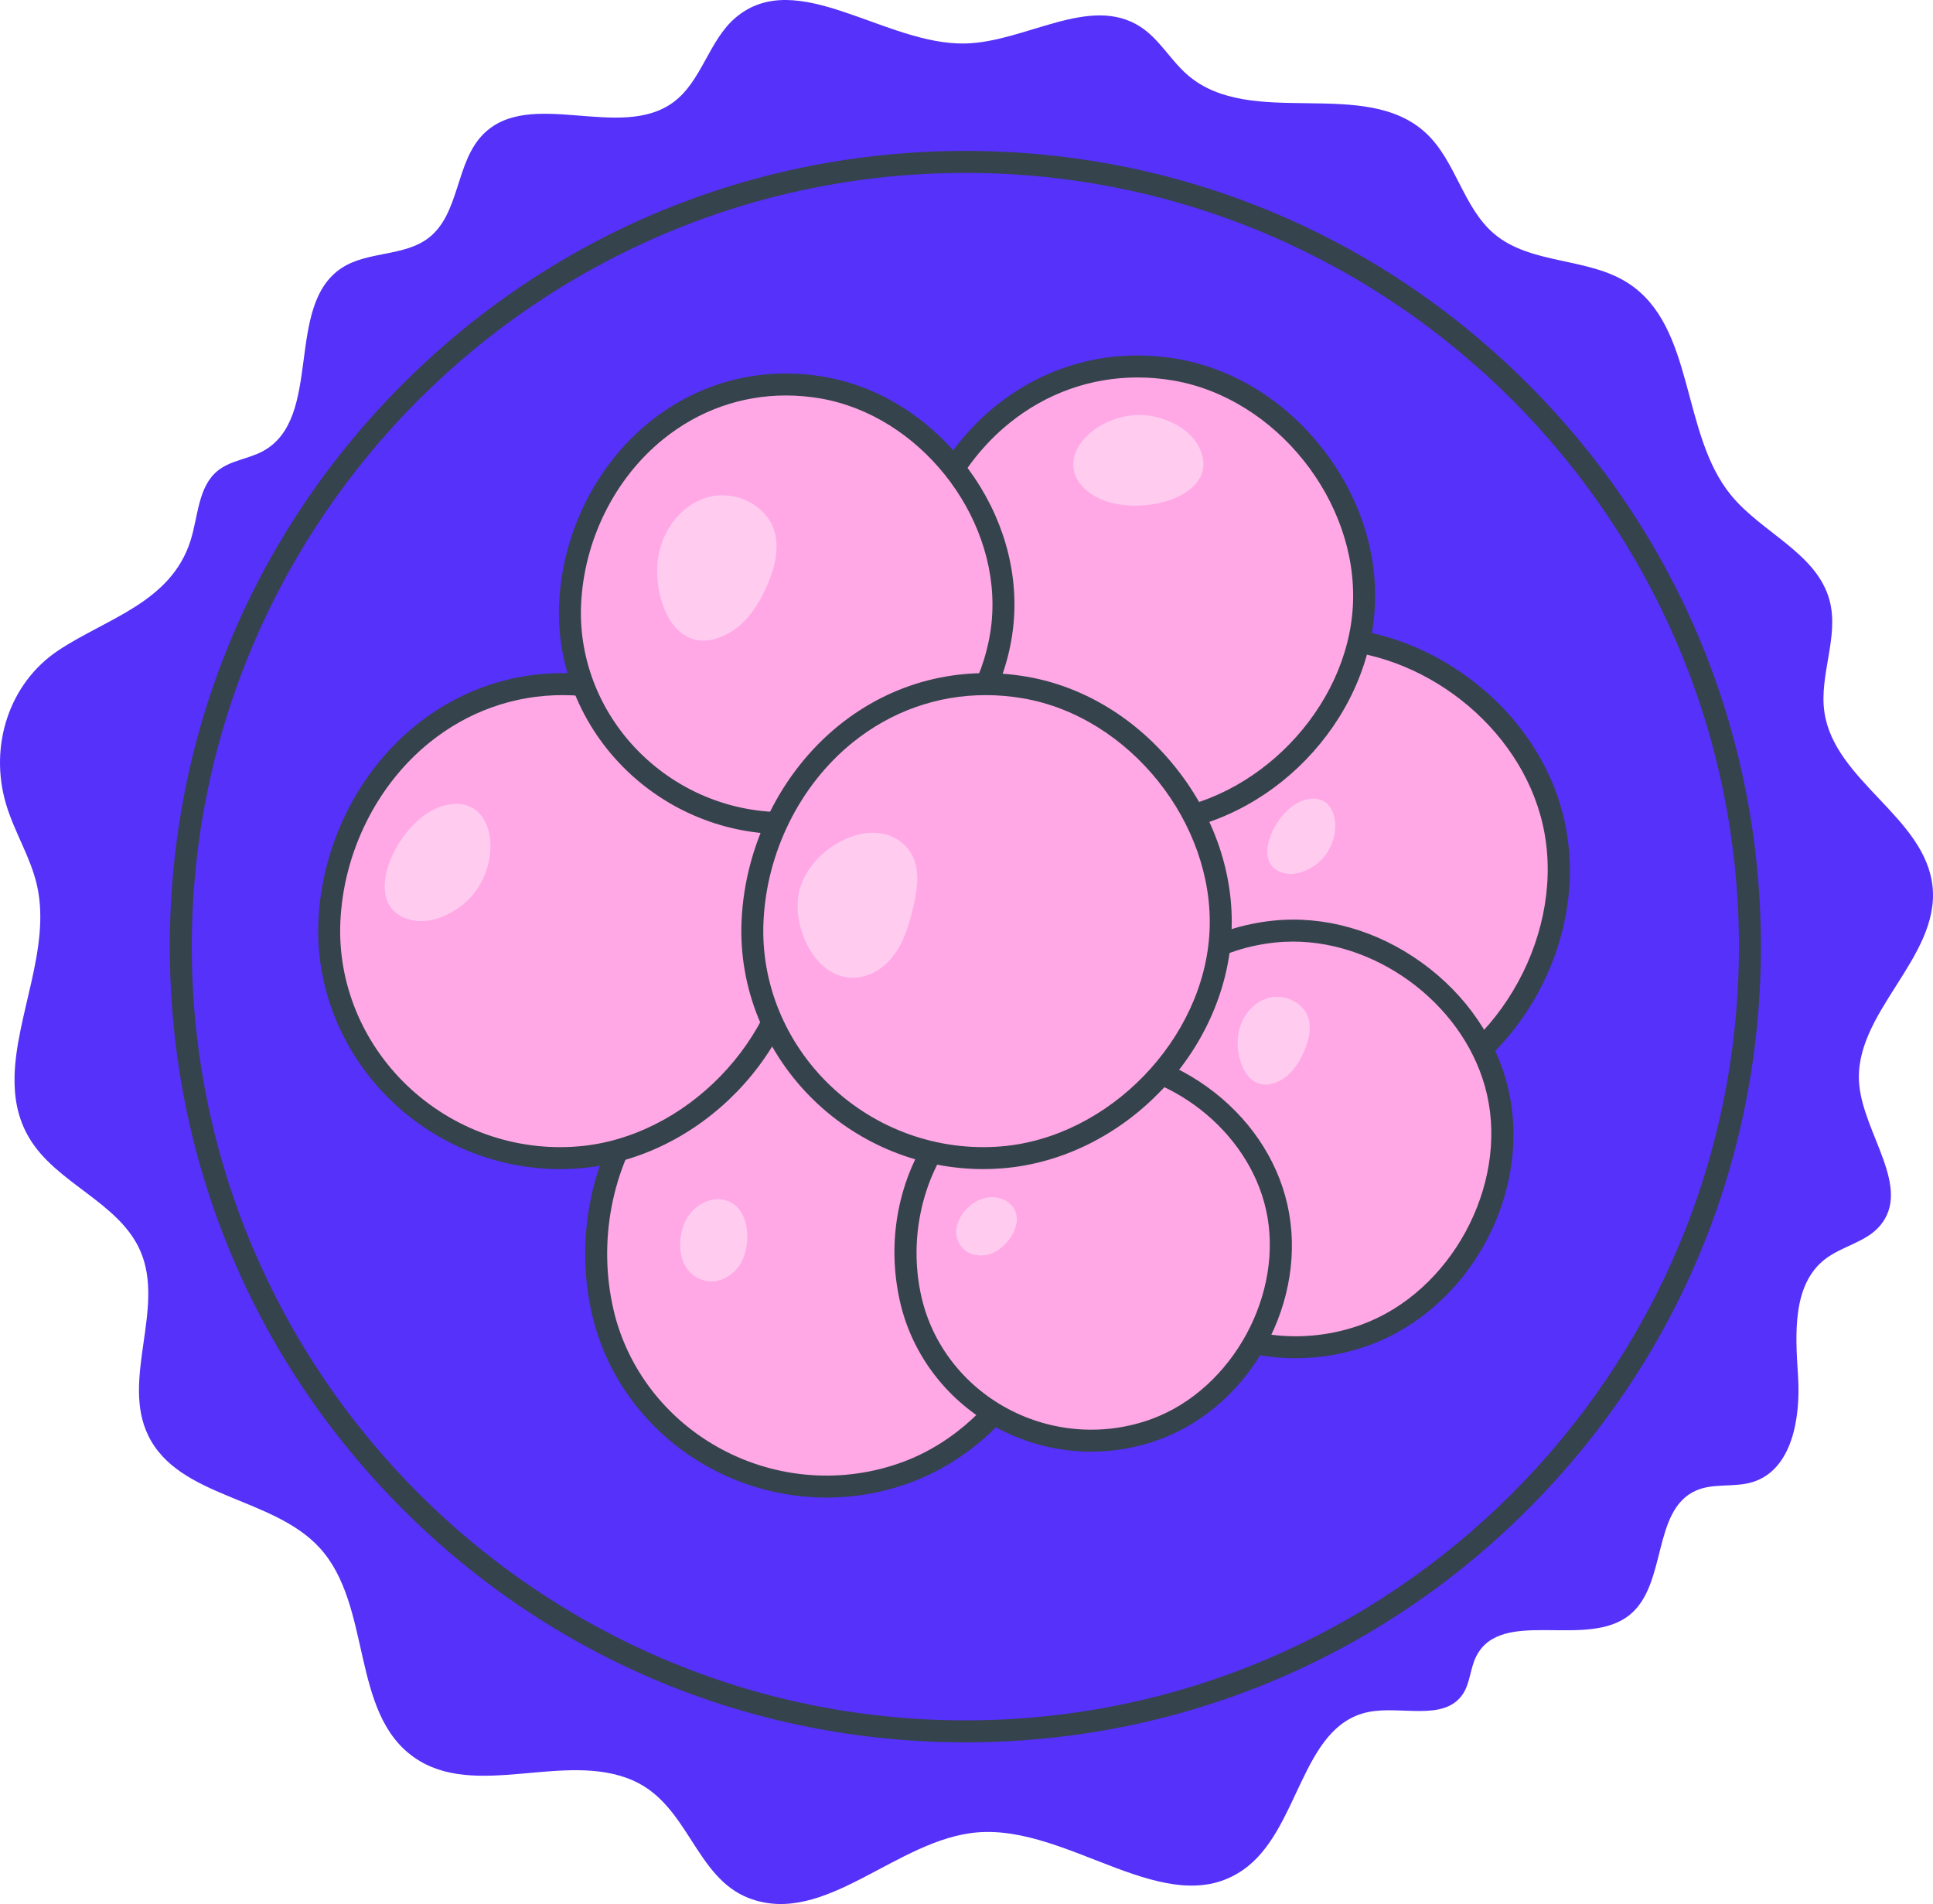
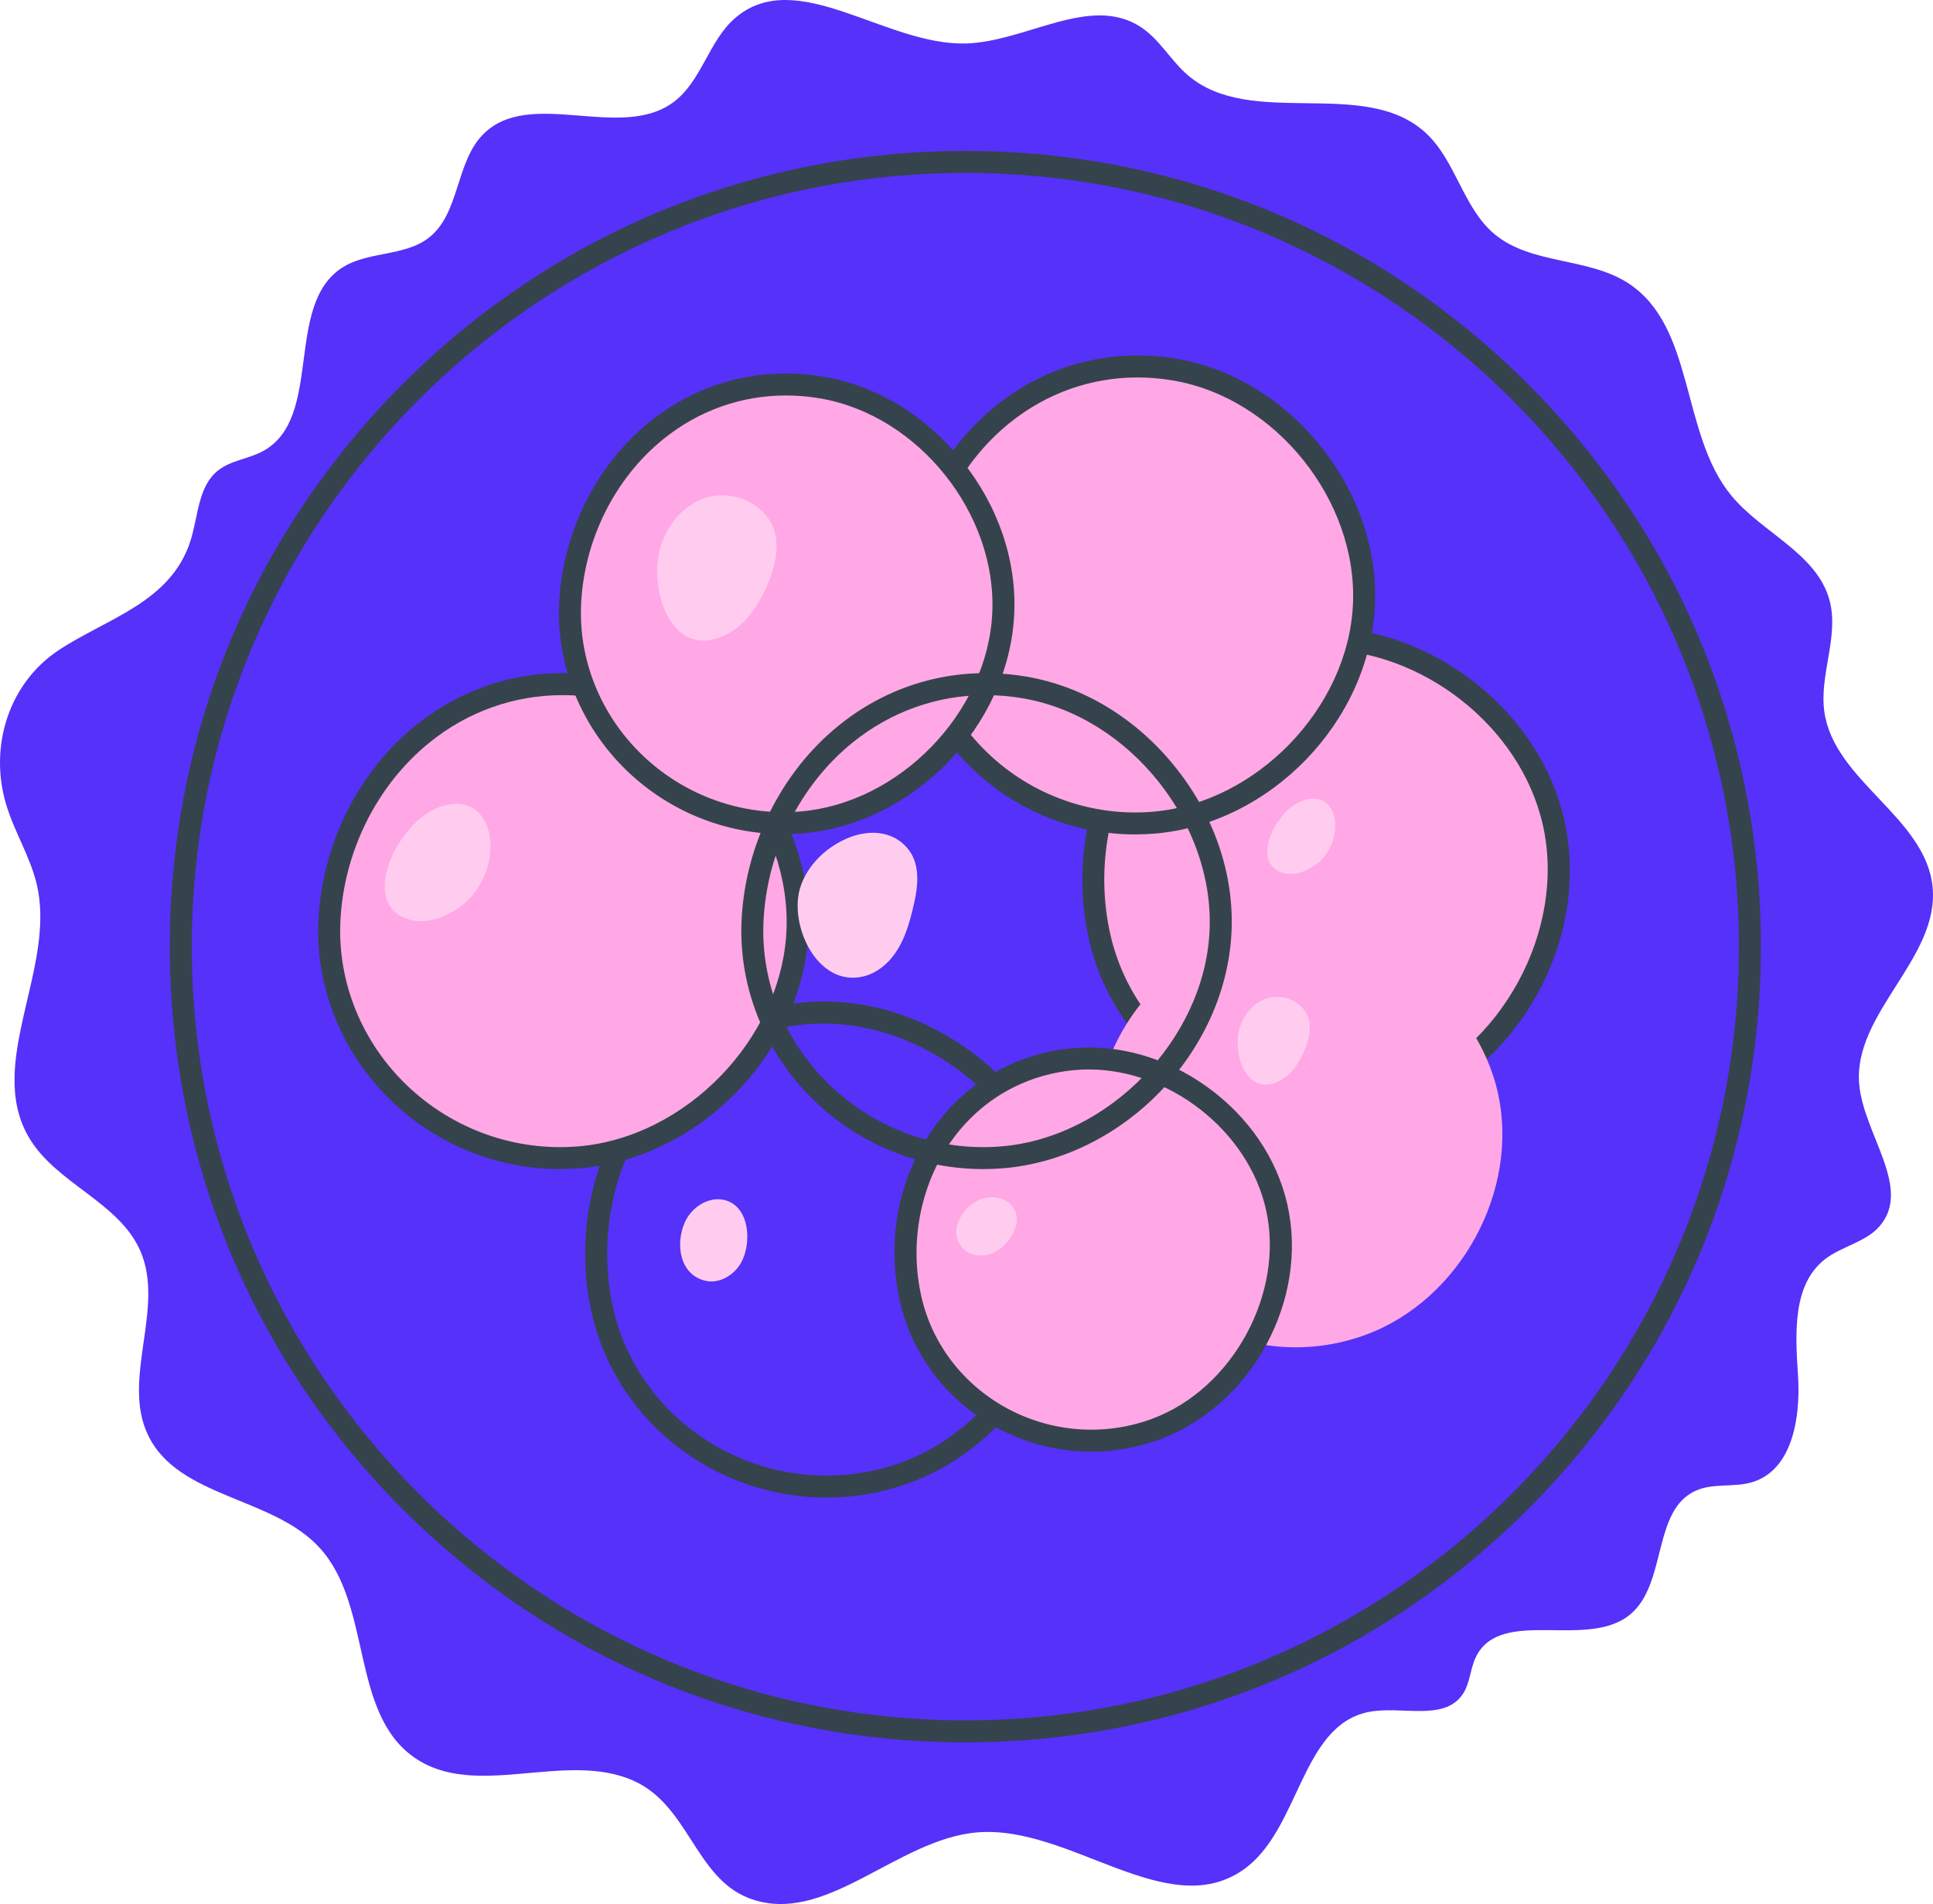
<svg xmlns="http://www.w3.org/2000/svg" id="Layer_2" viewBox="0 0 1644.32 1619.33">
  <defs>
    <style>.cls-1{fill:#ffa8e5;}.cls-2{fill:#ffccf0;}.cls-3{fill:#35434d;}.cls-4{fill:#5531f9;}</style>
  </defs>
  <g id="ap_2">
    <g id="egg">
      <path class="cls-4" d="M12.38,915.48c1.2-51.9,30.95-109.5,19.15-162.2-5.42-24.21-19.39-45.69-26.42-69.48-14.58-49.34,2.6-102.84,44.65-130.73,40.95-27.15,95.31-40.52,112.18-92.85,6.72-20.84,6.33-46.32,23.42-60,10.94-8.76,26.13-9.85,38.42-16.58,51.55-28.22,17.77-123.54,66.91-155.75,22.05-14.45,53.28-9.51,74.08-25.7,26.5-20.62,22.59-64.09,46.21-87.94,39.75-40.15,116.75,6.29,162.05-27.48,24-17.89,29.93-52.52,52.79-71.84,52.16-44.07,127.07,23.62,195.34,22.06,51.35-1.18,106.04-42.11,149.09-14.09,16.06,10.45,25.56,28.47,40.08,40.97,53.99,46.5,150.58.84,202.73,49.4,25.45,23.7,31.52,63.45,58.17,85.79,31.22,26.16,79.51,19.62,113.71,41.73,57.32,37.06,44.38,128.02,87.81,180.68,26.31,31.9,72.86,49.19,83.56,89.14,8.25,30.8-8.92,63.34-4.4,94.9,8.42,58.83,86.16,89.66,92.05,148.8,6.05,60.76-68.13,107.51-62.39,168.3,3.98,42.16,45.02,87.78,17.54,120-11.92,13.97-32.3,17.13-46.78,28.42-27.91,21.78-25.12,63.79-22.83,99.12,2.29,35.33-4.76,79.75-38.56,90.3-15.56,4.86-33.2.66-48.12,7.21-37.67,16.52-24.46,79.47-56.27,105.56-36.61,30.02-109.5-6.71-130.84,35.55-5.17,10.24-5.05,22.79-11.53,32.26-16.01,23.41-52.55,9.32-80.32,15.05-57.69,11.91-58.05,100.66-106.45,134.25-64.66,44.87-147.39-38.3-225.84-31.93-69.06,5.6-130,80.84-194.64,55.89-45.65-17.62-51.14-79.15-98.4-99.97-58.24-25.67-134.41,16.89-186.42-19.8-54.23-38.25-35.39-128.91-80.08-177.97-39.9-43.8-119.92-42.32-145.9-95.57-23.31-47.77,14.42-108.14-6.69-156.91-18.13-41.89-71.9-57.38-94.92-96.79-9.5-16.27-12.56-33.68-12.14-51.79Z" />
      <path class="cls-3" d="M821.19,1481.84c-180.76,0-350.71-70.39-478.53-198.21s-198.21-297.76-198.21-478.53,70.39-350.71,198.21-478.53c127.82-127.82,297.76-198.21,478.53-198.21s350.71,70.39,478.53,198.21c127.82,127.82,198.21,297.76,198.21,478.53s-70.39,350.71-198.21,478.53c-127.82,127.82-297.76,198.21-478.53,198.21ZM821.19,147.04c-362.86,0-658.06,295.21-658.06,658.06s295.2,658.06,658.06,658.06,658.06-295.2,658.06-658.06S1184.05,147.04,821.19,147.04Z" />
    </g>
-     <path class="cls-1" d="M771.28,1252.12c91.06-33.71,148.83-139.73,127.38-234.43-21.45-94.7-119.65-165.55-216.24-155.63-126.63,13-196.68,138.07-169.58,254.22,26,111.41,148.03,176.72,258.43,135.85Z" />
    <path class="cls-3" d="M703.08,1273.66c-33.92,0-67.75-8.34-98.35-24.8-51.26-27.57-88.07-75.12-100.98-130.46-14.73-63.1-1.66-131.42,34.96-182.76,33.86-47.46,84.56-76.9,142.76-82.87,48.96-5.03,99.65,9.28,142.71,40.3,43.02,30.99,72.71,74.52,83.59,122.56,22.58,99.68-37.2,209.7-133.25,245.26h0c-23.09,8.55-47.29,12.78-71.44,12.78ZM700.42,870.48c-5.69,0-11.36.28-17.04.87-52.79,5.42-98.76,32.11-129.46,75.14-33.55,47.03-45.5,109.71-31.98,167.66,11.7,50.12,45.1,93.23,91.64,118.26,47.68,25.65,103.98,29.64,154.46,10.96,86.1-31.88,141.75-134.28,121.51-223.61-19.08-84.25-103.34-149.27-189.14-149.27ZM771.28,1252.12h.03-.03Z" />
    <path class="cls-1" d="M1194.15,933.91c91.06-33.71,148.83-139.73,127.38-234.43-21.45-94.7-119.65-165.55-216.24-155.63-126.63,13-196.68,138.07-169.58,254.22,26,111.41,148.03,176.72,258.43,135.85Z" />
    <path class="cls-3" d="M1125.95,955.45c-33.91,0-67.75-8.34-98.35-24.8-51.26-27.57-88.07-75.12-100.98-130.46-14.73-63.1-1.66-131.42,34.96-182.76,33.86-47.47,84.56-76.9,142.76-82.87,48.96-5.04,99.65,9.28,142.71,40.3,43.02,30.99,72.71,74.52,83.59,122.56,22.58,99.68-37.2,209.7-133.25,245.26l-3.24-8.76,3.24,8.76c-23.09,8.55-47.29,12.78-71.44,12.78ZM1123.28,552.27c-5.68,0-11.36.28-17.04.87-52.79,5.42-98.76,32.1-129.46,75.14-33.55,47.03-45.5,109.71-31.98,167.66,11.7,50.12,45.1,93.22,91.64,118.26,47.68,25.64,103.97,29.64,154.46,10.95,86.1-31.88,141.75-134.27,121.51-223.61-19.08-84.26-103.33-149.27-189.14-149.27Z" />
    <path class="cls-1" d="M1162.14,1135.08c80.03-29.63,130.8-122.8,111.95-206.03-18.85-83.23-105.16-145.5-190.04-136.78-111.29,11.43-172.85,121.35-149.03,223.42,22.85,97.92,130.1,155.31,227.13,119.39Z" />
-     <path class="cls-3" d="M1102.2,1155.15c-29.99,0-59.91-7.38-86.97-21.93-45.34-24.39-77.89-66.45-89.31-115.4-13.01-55.77-1.46-116.16,30.91-161.53,29.94-41.98,74.79-68.01,126.27-73.3,43.31-4.45,88.13,8.2,126.2,35.62,38.04,27.4,64.28,65.89,73.91,108.39,19.97,88.13-32.89,185.41-117.82,216.85h0c-20.42,7.56-41.82,11.3-63.18,11.3ZM1099.87,800.81c-4.96,0-9.92.25-14.87.76-46.06,4.73-86.18,28.02-112.97,65.57-29.3,41.07-39.74,95.82-27.92,146.44,10.21,43.73,39.35,81.34,79.97,103.19,41.62,22.38,90.77,25.87,134.82,9.56h0c75.17-27.83,123.75-117.22,106.08-195.21-16.66-73.55-90.2-130.31-165.11-130.31ZM1162.14,1135.08h.03-.03Z" />
    <path class="cls-1" d="M983.29,1215.43c73.41-27.18,119.99-112.66,102.7-189.01-17.29-76.35-96.47-133.47-174.34-125.48-102.09,10.48-158.57,111.32-136.72,204.96,20.96,89.82,119.35,142.48,208.36,109.52Z" />
    <path class="cls-3" d="M928.3,1234.61c-27.64,0-55.21-6.8-80.15-20.21-41.78-22.48-71.79-61.24-82.32-106.37-12.17-52.14-1.79-106.38,28.48-148.81,27.6-38.7,68.93-62.69,116.38-67.56,39.92-4.11,81.22,7.55,116.3,32.82,35.04,25.24,59.23,60.72,68.1,99.88,18.4,81.21-30.31,170.86-108.57,199.83h0c-18.82,6.97-38.54,10.42-58.23,10.42ZM926.17,909.55c-4.52,0-9.05.23-13.58.69-42.03,4.32-78.64,25.57-103.08,59.83-26.75,37.5-36.28,87.49-25.49,133.72,9.31,39.9,35.91,74.22,72.98,94.16,37.98,20.43,82.84,23.61,123.04,8.73h0c68.61-25.4,112.96-107,96.83-178.18-15.21-67.14-82.33-118.94-150.7-118.94ZM983.29,1215.43h.03-.03Z" />
    <path class="cls-1" d="M492.61,984.3c96.77-8,180.91-94.59,185.7-191.57,4.79-96.98-70.76-191.62-166.46-208.02-125.46-21.5-226.55,80.14-231.66,199.29-4.9,114.3,95.09,210,212.42,200.3Z" />
    <path class="cls-3" d="M476.47,994.3c-53.12,0-104.61-20.62-143.41-57.91-41.96-40.33-64.64-96.02-62.21-152.8,2.78-64.74,33.72-127.03,82.79-166.64,45.36-36.62,102.12-51.35,159.78-41.46,48.52,8.31,93.49,35.72,126.63,77.17,33.11,41.41,50.01,91.31,47.58,140.52-5.04,102.08-92.19,191.99-194.26,200.42-5.64.47-11.29.7-16.91.7ZM492.61,984.3h.03-.03ZM478.58,591.19c-41.09,0-80.42,13.85-113.2,40.31-44.95,36.29-73.31,93.45-75.86,152.9-2.2,51.42,18.38,101.91,56.48,138.53,39.04,37.52,92.2,56.51,145.84,52.06h0c91.5-7.56,172.62-91.24,177.14-182.73,4.54-91.99-68.14-182.83-158.71-198.35-10.63-1.82-21.22-2.72-31.69-2.72Z" />
    <path class="cls-1" d="M981.16,699.69c93.3-7.71,174.42-91.2,179.03-184.7,4.62-93.5-68.22-184.74-160.49-200.56-120.96-20.73-218.42,77.26-223.34,192.14-4.72,110.2,91.68,202.46,204.8,193.11Z" />
    <path class="cls-3" d="M965.61,709.67c-51.3,0-101.03-19.91-138.5-55.92-40.53-38.95-62.43-92.74-60.08-147.57,2.68-62.51,32.57-122.66,79.95-160.91,43.81-35.37,98.62-49.59,154.31-40.04,46.86,8.03,90.29,34.5,122.29,74.52,31.97,39.99,48.29,88.18,45.95,135.7-4.87,98.57-89.03,185.39-187.59,193.55h0c-5.45.45-10.9.67-16.33.67ZM967.63,321.02c-39.54,0-77.39,13.33-108.92,38.78-43.27,34.92-70.56,89.94-73.01,147.17-2.12,49.48,17.69,98.07,54.36,133.31,37.57,36.1,88.71,54.38,140.34,50.1,88.06-7.28,166.13-87.81,170.47-175.85,4.37-88.53-65.57-175.95-152.74-190.89-10.22-1.75-20.42-2.62-30.5-2.62Z" />
    <path class="cls-1" d="M681.54,699.45c89.56-7.4,167.42-87.54,171.86-177.3,4.43-89.75-65.49-177.34-154.05-192.51-116.11-19.9-209.66,74.16-214.39,184.44-4.53,105.78,88,194.35,196.59,185.37Z" />
    <path class="cls-3" d="M666.61,709.41c-49.34,0-97.17-19.15-133.21-53.79-38.98-37.46-60.04-89.2-57.78-141.94,2.58-60.11,31.31-117.95,76.88-154.73,42.14-34.02,94.85-47.7,148.42-38.51,45.07,7.72,86.84,33.18,117.62,71.67,30.75,38.46,46.44,84.81,44.19,130.52-4.68,94.81-85.61,178.31-180.42,186.14h0c-5.24.43-10.48.65-15.7.65ZM681.54,699.45h.03-.03ZM668.56,336.34c-37.87,0-74.12,12.76-104.32,37.15-41.45,33.46-67.6,86.17-69.95,141-2.03,47.39,16.94,93.92,52.06,127.67,35.98,34.59,84.99,52.08,134.43,47.99h0c84.35-6.97,159.13-84.11,163.29-168.45,4.19-84.81-62.81-168.54-146.3-182.85-9.79-1.68-19.56-2.51-29.21-2.51Z" />
-     <path class="cls-1" d="M852.54,984.3c96.77-8,180.91-94.59,185.7-191.57,4.79-96.98-70.76-191.62-166.46-208.02-125.46-21.5-226.55,80.14-231.66,199.29-4.9,114.3,95.09,210,212.42,200.3Z" />
    <path class="cls-3" d="M836.4,994.3c-53.12,0-104.61-20.62-143.41-57.91-41.96-40.33-64.64-96.03-62.2-152.8,2.78-64.74,33.72-127.03,82.79-166.64,45.36-36.62,102.11-51.35,159.78-41.46,48.52,8.31,93.49,35.72,126.63,77.17,33.11,41.41,50.01,91.31,47.58,140.52-5.04,102.08-92.18,191.99-194.26,200.42-5.64.47-11.29.7-16.91.7ZM852.54,984.3h.03-.03ZM838.5,591.19c-41.09,0-80.42,13.85-113.2,40.31-44.95,36.29-73.31,93.45-75.86,152.9-2.2,51.42,18.38,101.91,56.48,138.53,39.03,37.52,92.19,56.51,145.84,52.06h0c91.5-7.56,172.62-91.24,177.13-182.73,4.54-91.99-68.13-182.83-158.71-198.35-10.63-1.82-21.22-2.72-31.69-2.72Z" />
    <path class="cls-2" d="M576.96,536.04c10.01,9.5,24.14,12.59,42.24,2.87,13.49-7.24,23.16-20.12,30.02-33.81,9.96-19.88,17.82-46.09,3.69-65.03-11.91-15.97-33.88-22.77-52.84-16.61-21.13,6.87-36.18,27.37-39.96,49.27-3.69,21.37,2.1,49.3,16.85,63.31Z" />
    <path class="cls-2" d="M1063.67,917.13c6.04,5.74,14.58,7.6,25.51,1.73,8.15-4.37,13.99-12.15,18.13-20.42,6.01-12.01,10.76-27.84,2.23-39.28-7.19-9.64-20.46-13.75-31.92-10.03-12.77,4.15-21.85,16.53-24.14,29.76-2.23,12.91,1.27,29.78,10.18,38.24Z" />
    <path class="cls-2" d="M773.43,723.36c-13.24-17.79-35.53-18.3-54.52-9.59-17.19,7.89-31.84,22.2-37.88,40.13-10.75,31.9,14.12,86.61,53.97,76.41,12.09-3.09,22.03-12.13,28.58-22.75,6.55-10.63,10.09-22.81,13-34.95,2.39-9.95,4.41-20.18,3.48-30.37-.62-6.72-2.6-13.46-6.63-18.87Z" />
    <path class="cls-2" d="M351.01,782.69c13.04,2.66,27.81-2.39,40.21-11.35,40.39-29.18,32.93-101.97-16.74-85.16-37.6,12.72-71.66,86.68-23.47,96.51Z" />
    <path class="cls-2" d="M1093.3,742.81c8.37,1.71,17.86-1.54,25.82-7.29,25.94-18.74,21.15-65.49-10.75-54.7-24.15,8.17-46.02,55.67-15.07,61.98Z" />
-     <path class="cls-2" d="M1019.93,380.27c-5.87-11.94-18.91-20.54-33.57-24.86-47.8-14.1-100.81,36.32-57.13,65.33,33.06,21.96,112.4,3.66,90.7-40.47Z" />
    <path class="cls-2" d="M630.12,1074.43c9.4-16.01,8.22-48.12-13.51-53.75-13.76-3.57-28.52,6.08-34.17,19.12-7.95,18.32-4.44,44.33,17.66,49.48,11.64,2.71,23.97-4.54,30.03-14.85Z" />
    <path class="cls-2" d="M844.16,1065.82c13.43-5.57,27.86-26.21,16.93-39.99-6.92-8.73-20.7-9.66-30.4-4.18-13.62,7.7-23.7,25.63-12.32,39.28,6,7.19,17.14,8.48,25.79,4.89Z" />
  </g>
</svg>